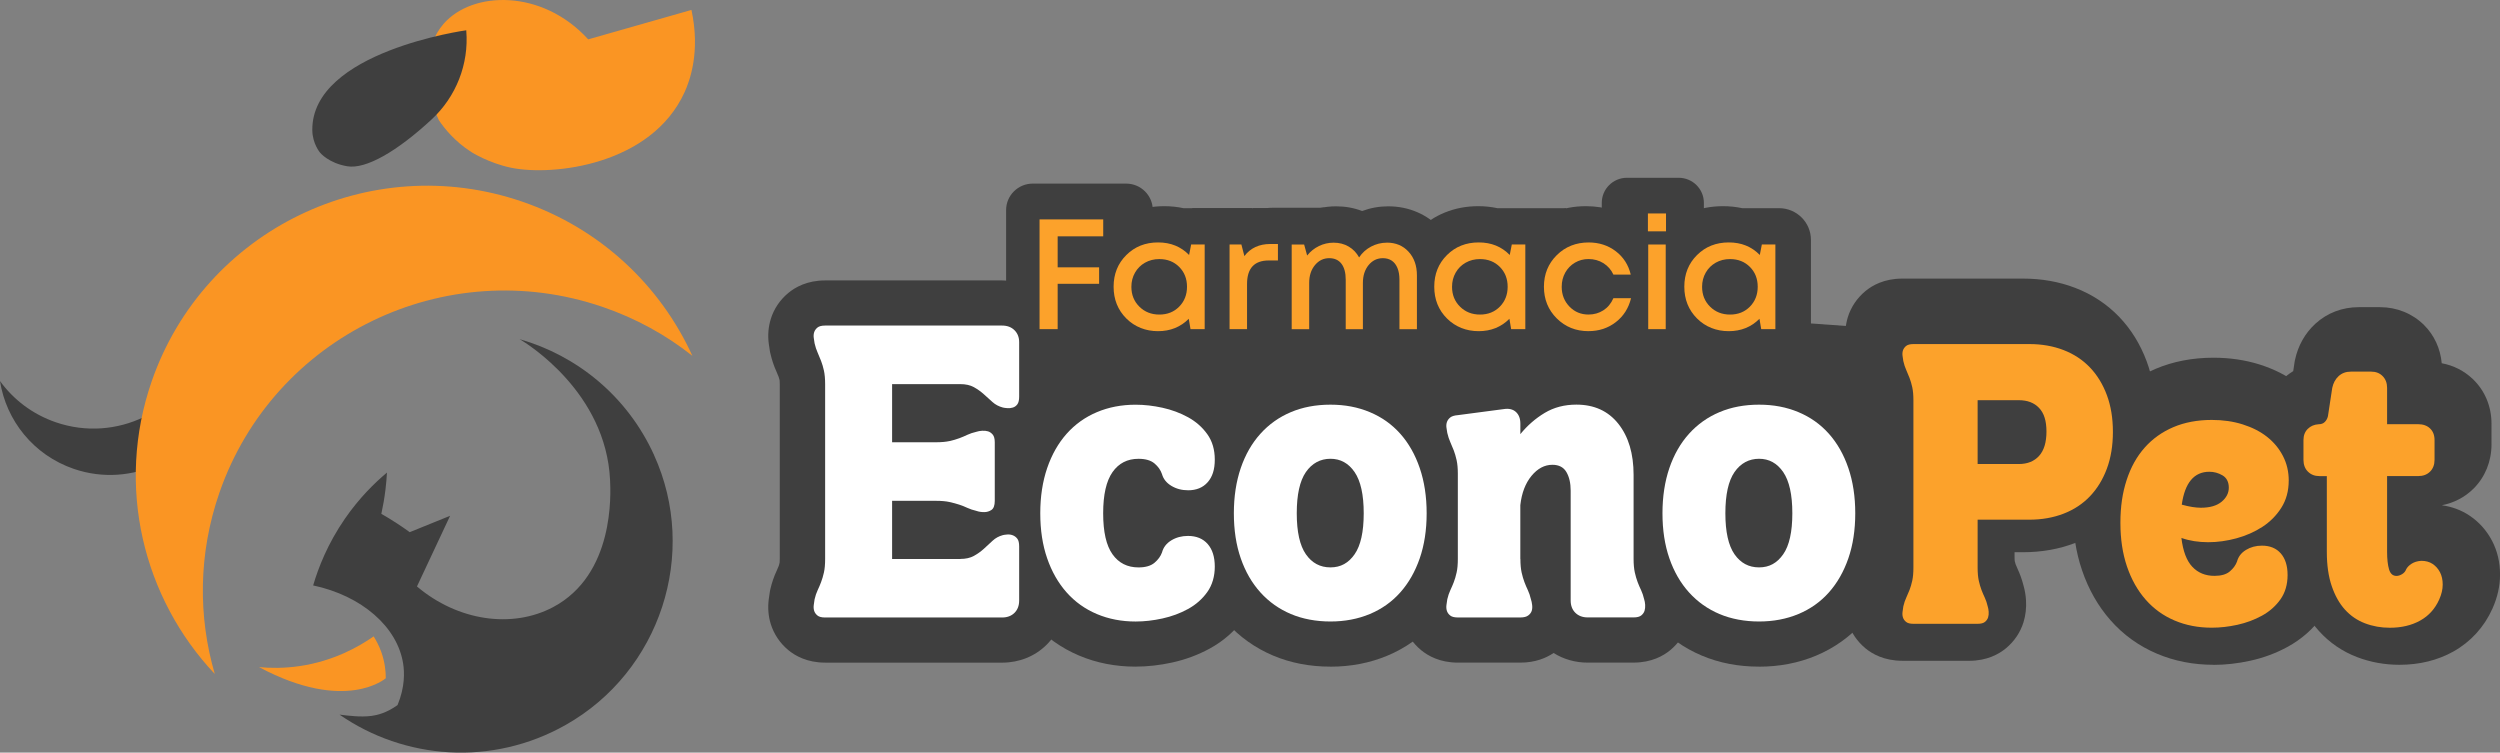
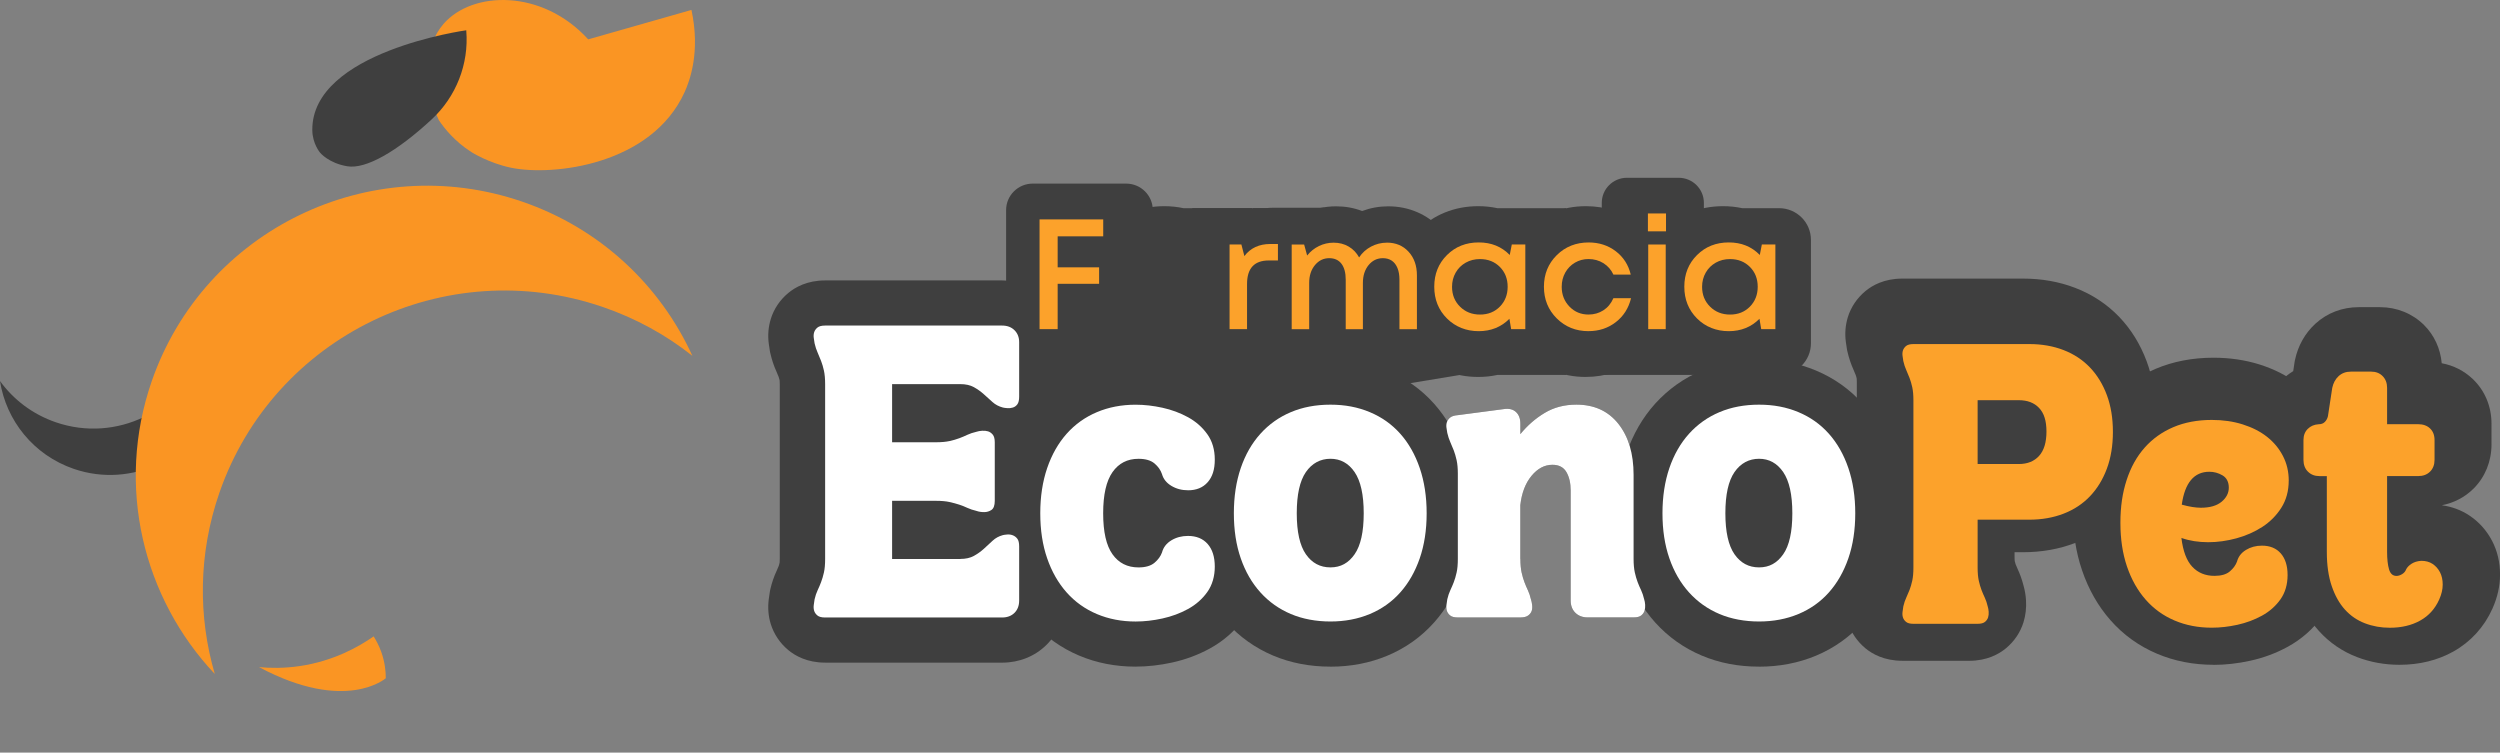
<svg xmlns="http://www.w3.org/2000/svg" width="289" height="87" viewBox="0 0 289 87" fill="none">
  <rect x="0" y="0" width="289" height="87" fill="#808080" stroke="none" />
  <g clip-path="url(#clip0_119_1001)">
-     <path d="M242.927 39.777L183.656 35.571L153.85 38.494L149.832 49.305L218.636 52.428L242.927 39.777Z" fill="#3F3F3F" />
    <path d="M116.306 43.345V24.289C116.306 22.595 117.685 21.224 119.388 21.224H130.182C131.884 21.224 133.263 22.595 133.263 24.289V32.841H132.799V38.216H128.11V43.345H116.31H116.306Z" fill="#3F3F3F" />
    <path d="M128.387 27.99H123.231V31.504H127.92V33.365H123.231V38.494H121.179V26.075H128.384V27.99H128.387Z" fill="#3F3F3F" />
    <path d="M131.319 50.446C128.581 50.446 124.772 45.469 122.898 43.592C121.033 41.724 124.689 36.412 124.689 33.694C124.689 30.976 125.68 28.543 127.555 26.682C129.429 24.817 131.862 23.834 134.594 23.834C135.356 23.834 136.096 23.913 136.805 24.065H144.749V43.345L135.915 48.926C135.21 49.078 132.081 50.449 131.322 50.449L131.319 50.446Z" fill="#3F3F3F" />
    <path d="M138.336 28.913H139.87V38.494H138.266L138.069 37.322C137.141 38.257 135.982 38.725 134.591 38.725C133.199 38.725 131.954 38.245 130.998 37.287C130.042 36.33 129.562 35.132 129.562 33.694C129.562 32.256 130.042 31.062 130.998 30.11C131.954 29.159 133.152 28.682 134.591 28.682C136.03 28.682 137.176 29.156 138.104 30.101L138.336 28.913ZM132.478 35.947C133.079 36.545 133.835 36.845 134.743 36.845C135.652 36.845 136.401 36.548 136.992 35.947C137.58 35.35 137.875 34.598 137.875 33.694C137.875 32.79 137.58 32.041 136.992 31.45C136.404 30.859 135.652 30.562 134.737 30.562C134.143 30.562 133.603 30.698 133.123 30.97C132.64 31.242 132.262 31.618 131.989 32.098C131.716 32.578 131.579 33.113 131.579 33.703C131.579 34.601 131.881 35.35 132.481 35.947H132.478Z" fill="#3F3F3F" />
    <path d="M137.815 43.345V24.065H146.29C146.623 24.03 146.963 24.011 147.306 24.011H153.037V35.574H149.543V43.345H137.815Z" fill="#3F3F3F" />
    <path d="M147.31 28.859H148.164V30.72H147.129C145.486 30.72 144.667 31.608 144.667 33.381V38.491H142.688V28.909H144.025L144.365 30.221C145.054 29.311 146.036 28.856 147.306 28.856L147.31 28.859Z" fill="#3F3F3F" />
    <path d="M139.737 48.161L144.841 24.062H152.538C153.164 23.919 153.806 23.85 154.46 23.85C155.518 23.85 156.525 24.033 157.462 24.393C158.428 24.033 159.441 23.85 160.489 23.85C162.849 23.85 165.003 24.776 166.547 26.454C168.002 28.04 168.77 30.098 168.77 32.408V43.342L139.74 48.161H139.737Z" fill="#3F3F3F" />
    <path d="M160.489 28.701C161.499 28.701 162.319 29.045 162.951 29.731C163.58 30.417 163.894 31.311 163.894 32.411V38.498H161.915V32.891C161.915 32.383 161.839 31.946 161.693 31.58C161.544 31.213 161.331 30.935 161.051 30.746C160.772 30.556 160.435 30.461 160.044 30.461C159.39 30.461 158.85 30.723 158.421 31.251C157.992 31.779 157.78 32.449 157.78 33.264V38.498H155.835V32.891C155.835 32.111 155.673 31.51 155.353 31.09C155.032 30.67 154.568 30.461 153.961 30.461C153.32 30.461 152.78 30.723 152.348 31.251C151.912 31.779 151.696 32.449 151.696 33.264V38.498H149.717V28.916H151.125L151.465 30.158C151.833 29.696 152.278 29.339 152.802 29.083C153.326 28.831 153.879 28.701 154.46 28.701C155.102 28.701 155.673 28.849 156.172 29.143C156.671 29.44 157.065 29.848 157.351 30.366C157.697 29.845 158.148 29.437 158.707 29.143C159.266 28.846 159.86 28.701 160.492 28.701H160.489Z" fill="#3F3F3F" />
    <path d="M170.886 43.576C168.148 43.576 165.708 42.584 163.834 40.706C161.969 38.839 160.981 36.415 160.981 33.694C160.981 30.973 161.973 28.543 163.847 26.682C165.721 24.817 168.154 23.834 170.886 23.834C171.648 23.834 172.388 23.913 173.097 24.065H181.041V43.345H173.087C172.382 43.497 171.648 43.576 170.889 43.576H170.886Z" fill="#3F3F3F" />
    <path d="M174.631 28.913H176.165V38.494H174.561L174.364 37.322C173.437 38.257 172.277 38.725 170.886 38.725C169.495 38.725 168.249 38.245 167.293 37.287C166.337 36.33 165.858 35.132 165.858 33.694C165.858 32.256 166.337 31.062 167.293 30.11C168.249 29.159 169.447 28.682 170.886 28.682C172.325 28.682 173.472 29.156 174.399 30.101L174.631 28.913ZM168.77 35.947C169.371 36.545 170.127 36.845 171.035 36.845C171.944 36.845 172.693 36.548 173.284 35.947C173.872 35.35 174.167 34.598 174.167 33.694C174.167 32.79 173.872 32.041 173.284 31.45C172.697 30.859 171.944 30.562 171.029 30.562C170.435 30.562 169.895 30.698 169.415 30.97C168.932 31.242 168.554 31.618 168.281 32.098C168.008 32.578 167.871 33.113 167.871 33.703C167.871 34.601 168.173 35.35 168.774 35.947H168.77Z" fill="#3F3F3F" />
    <path d="M183.316 43.576C180.594 43.576 178.16 42.584 176.277 40.71C174.393 38.836 173.396 36.409 173.396 33.697C173.396 30.986 174.396 28.552 176.286 26.682C178.17 24.82 180.606 23.834 183.335 23.834C185.571 23.834 187.658 24.523 189.37 25.828C190.835 26.944 191.912 28.423 192.528 30.148H194.326L193.449 33.76L194.259 37.167H192.563C191.94 38.902 190.867 40.394 189.415 41.522C187.693 42.862 185.584 43.573 183.316 43.573V43.576Z" fill="#3F3F3F" />
    <path d="M183.316 38.725C181.89 38.725 180.692 38.245 179.723 37.278C178.754 36.314 178.268 35.119 178.268 33.694C178.268 32.269 178.751 31.077 179.723 30.12C180.692 29.162 181.896 28.682 183.335 28.682C184.51 28.682 185.533 29.014 186.403 29.674C187.271 30.338 187.836 31.216 188.097 32.319H186.137C185.886 31.776 185.511 31.346 185.012 31.033C184.513 30.72 183.948 30.562 183.319 30.562C182.76 30.562 182.249 30.698 181.785 30.97C181.321 31.242 180.956 31.618 180.689 32.098C180.422 32.578 180.289 33.113 180.289 33.703C180.289 34.592 180.581 35.337 181.162 35.938C181.743 36.541 182.465 36.842 183.319 36.842C183.948 36.842 184.51 36.68 185.006 36.361C185.498 36.042 185.876 35.587 186.14 34.996H188.138C187.865 36.121 187.29 37.022 186.416 37.701C185.543 38.381 184.51 38.722 183.322 38.722L183.316 38.725Z" fill="#3F3F3F" />
    <path d="M185.2 43.345V32.275H185.165V23.449C185.165 21.85 186.467 20.551 188.077 20.551H194.056C195.663 20.551 196.969 21.846 196.969 23.449V32.275H196.934V43.345H185.206H185.2Z" fill="#3F3F3F" />
    <path d="M190.041 27.424V25.402H192.093V27.424H190.041ZM190.076 38.494V28.913H192.055V38.494H190.076Z" fill="#3F3F3F" />
    <path d="M199.189 43.576C196.451 43.576 194.011 42.584 192.137 40.706C190.273 38.839 189.285 36.415 189.285 33.694C189.285 30.973 190.276 28.543 192.15 26.682C194.024 24.817 196.457 23.834 199.189 23.834C199.952 23.834 200.692 23.913 201.4 24.065H205.66C207.693 24.065 209.345 25.705 209.345 27.731V39.683C209.345 41.705 207.696 43.348 205.66 43.348H201.387C200.682 43.5 199.948 43.579 199.189 43.579V43.576Z" fill="#3F3F3F" />
    <path d="M202.934 28.913H204.469V38.494H202.864L202.667 37.322C201.74 38.257 200.58 38.725 199.189 38.725C197.798 38.725 196.553 38.245 195.596 37.287C194.64 36.33 194.161 35.132 194.161 33.694C194.161 32.256 194.64 31.062 195.596 30.11C196.553 29.159 197.75 28.682 199.189 28.682C200.628 28.682 201.775 29.156 202.702 30.101L202.934 28.913ZM197.074 35.947C197.674 36.545 198.43 36.845 199.338 36.845C200.247 36.845 200.997 36.548 201.587 35.947C202.175 35.35 202.471 34.598 202.471 33.694C202.471 32.79 202.175 32.041 201.587 31.45C201 30.859 200.247 30.562 199.332 30.562C198.738 30.562 198.198 30.698 197.718 30.97C197.236 31.242 196.858 31.618 196.584 32.098C196.311 32.578 196.175 33.113 196.175 33.703C196.175 34.601 196.476 35.35 197.077 35.947H197.074Z" fill="#3F3F3F" />
    <path d="M95.386 76.6C93.305 76.6 91.92 75.81 91.126 75.149C90.166 74.353 89.465 73.31 89.102 72.141C88.82 71.24 88.74 70.273 88.867 69.278C88.906 68.959 88.95 68.661 88.994 68.409L89.02 68.257L89.055 68.105C89.233 67.337 89.477 66.629 89.776 65.997C89.858 65.827 89.938 65.64 90.014 65.441C90.027 65.406 90.071 65.283 90.125 65.043C90.125 65.043 90.141 64.904 90.141 64.61V44.398C90.141 44.072 90.119 43.933 90.119 43.933C90.071 43.728 90.027 43.604 90.014 43.573C89.925 43.342 89.833 43.118 89.734 42.9C89.455 42.283 89.226 41.594 89.055 40.858L89.02 40.71L88.994 40.558C88.953 40.315 88.912 40.04 88.871 39.736C88.74 38.769 88.817 37.796 89.106 36.864C89.465 35.707 90.163 34.667 91.126 33.868C91.93 33.201 93.311 32.417 95.386 32.417H115.843C117.815 32.417 119.639 33.15 120.979 34.478C122.323 35.818 123.06 37.616 123.06 39.55V45.851C123.06 47.409 122.634 48.762 121.799 49.871C121.36 50.452 120.836 50.949 120.245 51.337V57.677C120.839 58.075 121.364 58.571 121.799 59.149C122.634 60.258 123.06 61.611 123.06 63.169V69.423C123.06 71.389 122.323 73.206 120.986 74.536C119.645 75.867 117.822 76.603 115.846 76.603H95.389L95.386 76.6Z" fill="#3F3F3F" />
    <path d="M111.008 64.613C111.634 64.613 112.158 64.496 112.58 64.263C113.003 64.029 113.384 63.757 113.73 63.444C114.073 63.134 114.41 62.822 114.74 62.512C115.071 62.202 115.468 61.984 115.938 61.858C116.062 61.826 116.237 61.804 116.456 61.788C116.675 61.772 116.885 61.804 117.088 61.883C117.291 61.962 117.463 62.092 117.606 62.281C117.749 62.471 117.815 62.765 117.815 63.169V69.423C117.815 70.014 117.634 70.488 117.275 70.845C116.916 71.202 116.437 71.382 115.843 71.382H95.386C94.979 71.382 94.68 71.307 94.493 71.149C94.306 70.994 94.179 70.814 94.118 70.611C94.055 70.409 94.039 70.185 94.071 69.935C94.102 69.685 94.134 69.467 94.166 69.281C94.261 68.876 94.376 68.526 94.519 68.232C94.658 67.938 94.792 67.625 94.915 67.299C95.039 66.974 95.151 66.601 95.246 66.181C95.341 65.76 95.386 65.239 95.386 64.617V44.404C95.386 43.781 95.338 43.26 95.246 42.84C95.151 42.419 95.043 42.046 94.915 41.721C94.792 41.395 94.658 41.076 94.519 40.763C94.379 40.454 94.261 40.093 94.166 39.689C94.134 39.502 94.102 39.291 94.071 39.06C94.039 38.826 94.055 38.608 94.118 38.406C94.182 38.204 94.306 38.027 94.493 37.869C94.68 37.714 94.979 37.635 95.386 37.635H115.843C116.437 37.635 116.913 37.815 117.275 38.172C117.634 38.529 117.815 38.99 117.815 39.55V45.851C117.815 46.256 117.745 46.553 117.606 46.739C117.466 46.926 117.291 47.052 117.088 47.112C116.885 47.175 116.672 47.197 116.456 47.182C116.237 47.166 116.065 47.144 115.938 47.112C115.468 46.989 115.071 46.777 114.74 46.483C114.413 46.186 114.077 45.886 113.73 45.573C113.384 45.264 113.003 44.989 112.58 44.755C112.158 44.521 111.634 44.404 111.008 44.404H103.127V51.126H108.194C108.819 51.126 109.343 51.078 109.766 50.987C110.188 50.892 110.563 50.784 110.89 50.661C111.221 50.538 111.532 50.405 111.828 50.263C112.126 50.124 112.476 50.007 112.882 49.912C113.07 49.849 113.289 49.811 113.54 49.795C113.791 49.779 114.016 49.805 114.219 49.865C114.423 49.928 114.601 50.051 114.759 50.238C114.915 50.424 114.995 50.721 114.995 51.126V57.895C114.995 58.426 114.867 58.773 114.62 58.944C114.369 59.115 114.086 59.2 113.775 59.2C113.429 59.2 113.133 59.153 112.882 59.061C112.476 58.966 112.123 58.849 111.828 58.71C111.529 58.571 111.218 58.445 110.89 58.337C110.563 58.23 110.185 58.129 109.766 58.034C109.343 57.939 108.819 57.895 108.194 57.895H103.127V64.617H111.008V64.613Z" fill="#3F3F3F" />
    <path d="M131.278 77.064C128.949 77.064 126.751 76.635 124.743 75.784C122.663 74.906 120.855 73.614 119.372 71.942C117.949 70.343 116.843 68.421 116.087 66.234C115.369 64.158 115.004 61.836 115.004 59.336C115.004 56.836 115.366 54.517 116.081 52.428C116.834 50.222 117.942 48.288 119.372 46.679C120.855 45.014 122.663 43.721 124.74 42.84C126.751 41.989 128.949 41.56 131.278 41.56C132.653 41.56 134.073 41.718 135.502 42.031C137.049 42.372 138.517 42.915 139.861 43.652C141.462 44.53 142.796 45.709 143.831 47.156C145.054 48.866 145.671 50.873 145.671 53.123C145.671 56.131 144.517 58.075 143.552 59.171C143.51 59.219 143.472 59.263 143.431 59.307C143.472 59.352 143.51 59.396 143.552 59.44C144.521 60.543 145.671 62.483 145.671 65.492C145.671 67.745 145.051 69.752 143.831 71.458C142.796 72.906 141.462 74.088 139.864 74.963C138.52 75.699 137.056 76.246 135.506 76.587C134.076 76.9 132.653 77.061 131.278 77.061V77.064Z" fill="#3F3F3F" />
    <path d="M137.332 56.675C136.611 56.675 135.972 56.504 135.407 56.163C134.845 55.822 134.483 55.37 134.327 54.81C134.171 54.343 133.882 53.932 133.46 53.575C133.037 53.218 132.418 53.038 131.608 53.038C130.325 53.038 129.324 53.553 128.606 54.577C127.885 55.603 127.526 57.19 127.526 59.339C127.526 61.488 127.885 63.065 128.606 64.076C129.324 65.087 130.328 65.593 131.608 65.593C132.421 65.593 133.037 65.413 133.46 65.056C133.882 64.699 134.171 64.3 134.327 63.864C134.483 63.273 134.845 62.806 135.407 62.464C135.969 62.123 136.611 61.952 137.332 61.952C138.301 61.952 139.06 62.265 139.606 62.885C140.153 63.507 140.429 64.379 140.429 65.498C140.429 66.617 140.14 67.631 139.562 68.44C138.984 69.249 138.241 69.903 137.335 70.4C136.427 70.899 135.442 71.262 134.378 71.496C133.314 71.73 132.281 71.847 131.281 71.847C129.654 71.847 128.161 71.559 126.799 70.984C125.439 70.409 124.273 69.578 123.304 68.488C122.336 67.397 121.583 66.083 121.052 64.544C120.519 63.005 120.255 61.27 120.255 59.339C120.255 57.408 120.522 55.667 121.052 54.112C121.583 52.557 122.336 51.233 123.304 50.143C124.273 49.053 125.439 48.221 126.799 47.646C128.158 47.071 129.654 46.783 131.281 46.783C132.281 46.783 133.314 46.9 134.378 47.134C135.442 47.368 136.427 47.735 137.335 48.231C138.241 48.73 138.984 49.381 139.562 50.19C140.14 50.999 140.429 51.979 140.429 53.132C140.429 54.286 140.156 55.123 139.606 55.746C139.06 56.368 138.301 56.678 137.332 56.678V56.675Z" fill="#3F3F3F" />
    <path d="M153.799 77.064C151.411 77.064 149.181 76.635 147.173 75.784C145.108 74.912 143.301 73.629 141.805 71.973C140.35 70.368 139.229 68.434 138.466 66.234C137.748 64.158 137.383 61.836 137.383 59.336C137.383 56.836 137.745 54.517 138.46 52.428C139.219 50.209 140.343 48.263 141.802 46.651C143.298 44.998 145.102 43.715 147.167 42.843C149.177 41.993 151.407 41.563 153.796 41.563C156.185 41.563 158.361 41.989 160.378 42.833C162.481 43.715 164.301 45.008 165.791 46.682C167.22 48.291 168.329 50.225 169.082 52.431C169.797 54.526 170.159 56.849 170.159 59.339C170.159 61.829 169.797 64.155 169.079 66.238C168.323 68.428 167.217 70.346 165.791 71.948C164.301 73.623 162.478 74.919 160.378 75.797C158.358 76.641 156.144 77.068 153.793 77.068L153.799 77.064Z" fill="#3F3F3F" />
    <path d="M142.634 59.336C142.634 57.408 142.901 55.664 143.431 54.109C143.962 52.554 144.721 51.23 145.706 50.14C146.69 49.049 147.862 48.218 149.225 47.643C150.585 47.068 152.109 46.78 153.799 46.78C155.489 46.78 156.973 47.068 158.351 47.643C159.727 48.218 160.902 49.053 161.871 50.14C162.84 51.23 163.593 52.551 164.123 54.109C164.654 55.664 164.921 57.408 164.921 59.336C164.921 61.263 164.654 63.002 164.123 64.54C163.59 66.079 162.84 67.397 161.871 68.484C160.902 69.575 159.727 70.406 158.351 70.981C156.976 71.556 155.458 71.844 153.799 71.844C152.141 71.844 150.585 71.556 149.225 70.981C147.866 70.406 146.69 69.575 145.706 68.484C144.721 67.394 143.962 66.079 143.431 64.54C142.897 63.002 142.634 61.267 142.634 59.336ZM149.905 59.336C149.905 61.481 150.258 63.062 150.96 64.073C151.665 65.084 152.608 65.59 153.799 65.59C154.991 65.59 155.886 65.084 156.592 64.073C157.297 63.062 157.646 61.481 157.646 59.336C157.646 57.19 157.294 55.6 156.592 54.573C155.89 53.546 154.956 53.034 153.799 53.034C152.643 53.034 151.665 53.549 150.96 54.573C150.254 55.597 149.905 57.187 149.905 59.336Z" fill="#3F3F3F" />
-     <path d="M183.548 76.6C182.106 76.6 180.746 76.211 179.596 75.484C178.786 76.034 177.522 76.6 175.759 76.6H168.532C166.452 76.6 165.067 75.81 164.272 75.149C163.313 74.356 162.605 73.307 162.246 72.128C161.969 71.243 161.887 70.279 162.011 69.287C162.052 68.965 162.093 68.671 162.135 68.421L162.163 68.26L162.201 68.099C162.379 67.337 162.621 66.633 162.919 66.004C163.005 65.824 163.084 65.637 163.164 65.435C163.176 65.403 163.221 65.277 163.272 65.049C163.272 65.049 163.288 64.907 163.288 64.613V54.763C163.288 54.441 163.265 54.298 163.265 54.298C163.221 54.099 163.176 53.973 163.161 53.929C163.078 53.711 162.983 53.483 162.881 53.262C162.602 52.642 162.373 51.957 162.201 51.227L162.163 51.069L162.135 50.907C162.096 50.68 162.058 50.434 162.02 50.168C161.88 49.195 161.957 48.218 162.249 47.273C162.602 46.12 163.307 45.074 164.276 44.268C165.276 43.44 166.509 42.95 167.945 42.808L173.091 42.129C173.472 42.072 173.85 42.043 174.221 42.043C175.216 42.043 176.181 42.252 177.052 42.644C178.634 41.926 180.368 41.563 182.226 41.563C185.914 41.563 189.018 43.017 191.2 45.766C193.116 48.18 194.088 51.255 194.088 54.905V64.613C194.088 64.939 194.11 65.075 194.11 65.078C194.157 65.286 194.202 65.406 194.211 65.438C194.288 65.634 194.367 65.82 194.447 65.991C194.726 66.576 194.952 67.22 195.126 67.912C195.279 68.443 195.377 69.009 195.412 69.6C195.466 70.485 195.371 71.332 195.123 72.131C194.755 73.313 194.053 74.353 193.087 75.153C192.296 75.81 190.914 76.597 188.837 76.597H183.535L183.548 76.6Z" fill="#3F3F3F" />
    <path d="M175.759 64.613C175.759 65.236 175.806 65.757 175.899 66.177C175.994 66.598 176.102 66.971 176.226 67.296C176.35 67.622 176.483 67.935 176.623 68.228C176.763 68.525 176.88 68.873 176.975 69.278C177.039 69.464 177.087 69.682 177.115 69.932C177.147 70.181 177.131 70.406 177.068 70.608C177.004 70.81 176.871 70.99 176.667 71.145C176.464 71.3 176.159 71.379 175.752 71.379H168.526C168.119 71.379 167.821 71.303 167.633 71.145C167.446 70.99 167.319 70.81 167.258 70.608C167.195 70.406 167.179 70.181 167.211 69.932C167.242 69.682 167.274 69.464 167.306 69.278C167.401 68.873 167.519 68.522 167.659 68.228C167.798 67.935 167.932 67.622 168.059 67.296C168.183 66.971 168.294 66.598 168.386 66.177C168.481 65.757 168.526 65.236 168.526 64.613V54.763C168.526 54.14 168.478 53.619 168.386 53.199C168.291 52.778 168.183 52.405 168.059 52.077C167.932 51.751 167.802 51.432 167.659 51.119C167.519 50.809 167.401 50.449 167.306 50.045C167.274 49.858 167.242 49.656 167.211 49.438C167.179 49.22 167.195 49.011 167.258 48.809C167.322 48.607 167.446 48.43 167.633 48.272C167.821 48.117 168.119 48.022 168.526 47.991L173.827 47.292C174.421 47.197 174.892 47.308 175.235 47.618C175.578 47.931 175.752 48.379 175.752 48.97V50.184C176.566 49.188 177.503 48.37 178.567 47.731C179.631 47.093 180.851 46.774 182.226 46.774C184.291 46.774 185.911 47.513 187.083 48.992C188.255 50.471 188.843 52.44 188.843 54.899V64.607C188.843 65.229 188.891 65.751 188.983 66.171C189.078 66.591 189.186 66.964 189.31 67.29C189.434 67.615 189.567 67.928 189.71 68.222C189.85 68.519 189.968 68.867 190.063 69.271C190.126 69.458 190.165 69.676 190.18 69.925C190.196 70.175 190.171 70.4 190.111 70.602C190.047 70.804 189.923 70.984 189.736 71.139C189.548 71.294 189.25 71.373 188.843 71.373H183.541C182.947 71.373 182.471 71.193 182.109 70.836C181.75 70.478 181.569 70.004 181.569 69.413V56.716C181.569 55.844 181.404 55.13 181.076 54.57C180.749 54.011 180.209 53.73 179.456 53.73C178.548 53.73 177.744 54.159 177.039 55.013C176.334 55.869 175.905 56.997 175.749 58.397V64.607L175.759 64.613Z" fill="#3F3F3F" />
    <path d="M203.347 77.064C200.958 77.064 198.729 76.635 196.721 75.784C194.656 74.912 192.849 73.629 191.353 71.973C189.898 70.368 188.776 68.434 188.014 66.234C187.296 64.158 186.931 61.836 186.931 59.336C186.931 56.836 187.293 54.517 188.008 52.428C188.767 50.209 189.891 48.263 191.349 46.651C192.846 44.998 194.65 43.715 196.715 42.843C198.725 41.993 200.955 41.563 203.344 41.563C205.733 41.563 207.909 41.989 209.926 42.833C212.029 43.715 213.849 45.008 215.339 46.682C216.768 48.291 217.877 50.225 218.63 52.431C219.344 54.526 219.707 56.849 219.707 59.339C219.707 61.829 219.344 64.155 218.626 66.238C217.87 68.428 216.765 70.346 215.339 71.948C213.849 73.623 212.026 74.919 209.926 75.797C207.906 76.641 205.692 77.068 203.341 77.068L203.347 77.064Z" fill="#3F3F3F" />
    <path d="M192.182 59.336C192.182 57.408 192.448 55.664 192.979 54.109C193.509 52.554 194.269 51.23 195.253 50.14C196.238 49.049 197.41 48.218 198.773 47.643C200.133 47.068 201.657 46.78 203.347 46.78C205.037 46.78 206.521 47.068 207.899 47.643C209.275 48.218 210.45 49.053 211.419 50.14C212.388 51.23 213.141 52.551 213.671 54.109C214.202 55.664 214.468 57.408 214.468 59.336C214.468 61.263 214.202 63.002 213.671 64.54C213.137 66.079 212.388 67.397 211.419 68.484C210.45 69.575 209.275 70.406 207.899 70.981C206.524 71.556 205.005 71.844 203.347 71.844C201.689 71.844 200.133 71.556 198.773 70.981C197.413 70.406 196.238 69.575 195.253 68.484C194.269 67.394 193.509 66.079 192.979 64.54C192.445 63.002 192.182 61.267 192.182 59.336ZM199.453 59.336C199.453 61.481 199.805 63.062 200.507 64.073C201.213 65.084 202.156 65.59 203.347 65.59C204.538 65.59 205.434 65.084 206.139 64.073C206.845 63.062 207.194 61.481 207.194 59.336C207.194 57.19 206.841 55.6 206.139 54.573C205.434 53.546 204.504 53.034 203.347 53.034C202.191 53.034 201.213 53.549 200.507 54.573C199.802 55.597 199.453 57.187 199.453 59.336Z" fill="#3F3F3F" />
    <path d="M111.008 64.613C111.634 64.613 112.158 64.496 112.58 64.263C113.003 64.029 113.384 63.757 113.73 63.444C114.073 63.134 114.41 62.822 114.74 62.512C115.071 62.202 115.468 61.984 115.938 61.858C116.062 61.826 116.237 61.804 116.456 61.788C116.675 61.772 116.885 61.804 117.088 61.883C117.291 61.962 117.463 62.092 117.606 62.281C117.749 62.471 117.815 62.765 117.815 63.169V69.423C117.815 70.014 117.634 70.488 117.275 70.845C116.916 71.202 116.437 71.382 115.843 71.382H95.386C94.979 71.382 94.68 71.307 94.493 71.149C94.306 70.994 94.179 70.814 94.118 70.611C94.055 70.409 94.039 70.185 94.071 69.935C94.102 69.685 94.134 69.467 94.166 69.281C94.261 68.876 94.376 68.526 94.519 68.232C94.658 67.938 94.792 67.625 94.915 67.299C95.039 66.974 95.151 66.601 95.246 66.181C95.341 65.76 95.386 65.239 95.386 64.617V44.404C95.386 43.781 95.338 43.26 95.246 42.84C95.151 42.419 95.043 42.046 94.915 41.721C94.792 41.395 94.658 41.076 94.519 40.763C94.379 40.454 94.261 40.093 94.166 39.689C94.134 39.502 94.102 39.291 94.071 39.06C94.039 38.826 94.055 38.608 94.118 38.406C94.182 38.204 94.306 38.027 94.493 37.869C94.68 37.714 94.979 37.635 95.386 37.635H115.843C116.437 37.635 116.913 37.815 117.275 38.172C117.634 38.529 117.815 38.99 117.815 39.55V45.851C117.815 46.256 117.745 46.553 117.606 46.739C117.466 46.926 117.291 47.052 117.088 47.112C116.885 47.175 116.672 47.197 116.456 47.182C116.237 47.166 116.065 47.144 115.938 47.112C115.468 46.989 115.071 46.777 114.74 46.483C114.413 46.186 114.077 45.886 113.73 45.573C113.384 45.264 113.003 44.989 112.58 44.755C112.158 44.521 111.634 44.404 111.008 44.404H103.127V51.126H108.194C108.819 51.126 109.343 51.078 109.766 50.987C110.188 50.892 110.563 50.784 110.89 50.661C111.221 50.538 111.532 50.405 111.828 50.263C112.126 50.124 112.476 50.007 112.882 49.912C113.07 49.849 113.289 49.811 113.54 49.795C113.791 49.779 114.016 49.805 114.219 49.865C114.423 49.928 114.601 50.051 114.759 50.238C114.915 50.424 114.995 50.721 114.995 51.126V57.895C114.995 58.426 114.867 58.773 114.62 58.944C114.369 59.115 114.086 59.2 113.775 59.2C113.429 59.2 113.133 59.153 112.882 59.061C112.476 58.966 112.123 58.849 111.828 58.71C111.529 58.571 111.218 58.445 110.89 58.337C110.563 58.23 110.185 58.129 109.766 58.034C109.343 57.939 108.819 57.895 108.194 57.895H103.127V64.617H111.008V64.613Z" fill="white" />
    <path d="M137.332 56.675C136.611 56.675 135.972 56.504 135.407 56.163C134.845 55.822 134.483 55.37 134.327 54.81C134.171 54.343 133.882 53.932 133.46 53.575C133.037 53.218 132.418 53.038 131.608 53.038C130.325 53.038 129.324 53.553 128.606 54.577C127.885 55.604 127.526 57.19 127.526 59.339C127.526 61.488 127.885 63.065 128.606 64.076C129.324 65.087 130.328 65.593 131.608 65.593C132.421 65.593 133.037 65.413 133.46 65.056C133.882 64.699 134.171 64.3 134.327 63.864C134.483 63.273 134.845 62.806 135.407 62.464C135.969 62.123 136.611 61.953 137.332 61.953C138.301 61.953 139.06 62.265 139.606 62.885C140.153 63.507 140.429 64.379 140.429 65.498C140.429 66.617 140.14 67.631 139.562 68.44C138.984 69.249 138.241 69.903 137.335 70.4C136.427 70.899 135.442 71.262 134.378 71.496C133.314 71.73 132.281 71.847 131.281 71.847C129.654 71.847 128.161 71.559 126.799 70.984C125.439 70.409 124.273 69.578 123.304 68.488C122.336 67.397 121.583 66.083 121.052 64.544C120.519 63.005 120.255 61.27 120.255 59.339C120.255 57.408 120.522 55.667 121.052 54.112C121.583 52.557 122.336 51.233 123.304 50.143C124.273 49.053 125.439 48.221 126.799 47.646C128.158 47.071 129.654 46.784 131.281 46.784C132.281 46.784 133.314 46.901 134.378 47.134C135.442 47.368 136.427 47.735 137.335 48.231C138.241 48.73 138.984 49.381 139.562 50.19C140.14 50.999 140.429 51.979 140.429 53.132C140.429 54.286 140.156 55.123 139.606 55.746C139.06 56.368 138.301 56.678 137.332 56.678V56.675Z" fill="white" />
    <path d="M142.634 59.336C142.634 57.408 142.901 55.664 143.431 54.109C143.962 52.554 144.721 51.23 145.706 50.14C146.69 49.049 147.862 48.218 149.225 47.643C150.585 47.068 152.109 46.78 153.799 46.78C155.489 46.78 156.973 47.068 158.351 47.643C159.727 48.218 160.902 49.053 161.871 50.14C162.84 51.23 163.593 52.551 164.123 54.109C164.654 55.664 164.921 57.408 164.921 59.336C164.921 61.264 164.654 63.002 164.123 64.541C163.59 66.08 162.84 67.397 161.871 68.485C160.902 69.575 159.727 70.406 158.351 70.981C156.976 71.556 155.458 71.844 153.799 71.844C152.141 71.844 150.585 71.556 149.225 70.981C147.866 70.406 146.69 69.575 145.706 68.485C144.721 67.394 143.962 66.08 143.431 64.541C142.897 63.002 142.634 61.267 142.634 59.336ZM149.905 59.336C149.905 61.482 150.258 63.062 150.96 64.073C151.665 65.084 152.608 65.59 153.799 65.59C154.991 65.59 155.886 65.084 156.592 64.073C157.297 63.062 157.646 61.482 157.646 59.336C157.646 57.19 157.294 55.6 156.592 54.573C155.89 53.546 154.956 53.034 153.799 53.034C152.643 53.034 151.665 53.55 150.96 54.573C150.254 55.597 149.905 57.187 149.905 59.336Z" fill="white" />
    <path d="M175.759 64.613C175.759 65.236 175.807 65.757 175.899 66.178C175.994 66.598 176.102 66.971 176.226 67.296C176.35 67.622 176.483 67.935 176.623 68.229C176.763 68.526 176.88 68.873 176.976 69.278C177.039 69.464 177.087 69.682 177.115 69.932C177.147 70.182 177.131 70.406 177.068 70.608C177.004 70.81 176.871 70.991 176.667 71.145C176.464 71.3 176.159 71.379 175.753 71.379H168.526C168.119 71.379 167.821 71.303 167.633 71.145C167.446 70.991 167.319 70.81 167.258 70.608C167.195 70.406 167.179 70.182 167.211 69.932C167.243 69.682 167.274 69.464 167.306 69.278C167.401 68.873 167.519 68.522 167.659 68.229C167.798 67.935 167.932 67.622 168.059 67.296C168.183 66.971 168.294 66.598 168.386 66.178C168.481 65.757 168.526 65.236 168.526 64.613V54.763C168.526 54.14 168.478 53.619 168.386 53.199C168.291 52.778 168.183 52.406 168.059 52.077C167.932 51.751 167.802 51.432 167.659 51.119C167.519 50.81 167.401 50.449 167.306 50.045C167.274 49.858 167.243 49.656 167.211 49.438C167.179 49.22 167.195 49.011 167.258 48.809C167.322 48.607 167.446 48.43 167.633 48.272C167.821 48.117 168.119 48.022 168.526 47.991L173.828 47.292C174.422 47.197 174.892 47.308 175.235 47.618C175.578 47.931 175.753 48.379 175.753 48.97V50.184C176.566 49.188 177.503 48.37 178.567 47.732C179.631 47.093 180.851 46.774 182.226 46.774C184.291 46.774 185.911 47.514 187.083 48.992C188.256 50.471 188.843 52.44 188.843 54.899V64.607C188.843 65.23 188.891 65.751 188.983 66.171C189.078 66.592 189.186 66.965 189.31 67.29C189.434 67.615 189.567 67.928 189.71 68.222C189.85 68.519 189.968 68.867 190.063 69.271C190.127 69.458 190.165 69.676 190.181 69.926C190.196 70.175 190.171 70.4 190.111 70.602C190.047 70.804 189.923 70.984 189.736 71.139C189.548 71.294 189.25 71.373 188.843 71.373H183.542C182.947 71.373 182.471 71.193 182.109 70.836C181.75 70.479 181.569 70.005 181.569 69.414V56.716C181.569 55.844 181.404 55.13 181.076 54.57C180.749 54.011 180.209 53.73 179.456 53.73C178.548 53.73 177.744 54.159 177.039 55.013C176.334 55.869 175.905 56.997 175.749 58.397V64.607L175.759 64.613Z" fill="white" />
    <path d="M192.182 59.336C192.182 57.408 192.449 55.664 192.979 54.109C193.51 52.554 194.269 51.23 195.253 50.14C196.238 49.049 197.41 48.218 198.773 47.643C200.133 47.068 201.657 46.78 203.347 46.78C205.037 46.78 206.521 47.068 207.899 47.643C209.275 48.218 210.45 49.053 211.419 50.14C212.388 51.23 213.141 52.551 213.671 54.109C214.202 55.664 214.468 57.408 214.468 59.336C214.468 61.264 214.202 63.002 213.671 64.541C213.138 66.08 212.388 67.397 211.419 68.485C210.45 69.575 209.275 70.406 207.899 70.981C206.524 71.556 205.006 71.844 203.347 71.844C201.689 71.844 200.133 71.556 198.773 70.981C197.414 70.406 196.238 69.575 195.253 68.485C194.269 67.394 193.51 66.08 192.979 64.541C192.445 63.002 192.182 61.267 192.182 59.336ZM199.453 59.336C199.453 61.482 199.806 63.062 200.508 64.073C201.213 65.084 202.156 65.59 203.347 65.59C204.539 65.59 205.434 65.084 206.14 64.073C206.845 63.062 207.194 61.482 207.194 59.336C207.194 57.19 206.842 55.6 206.14 54.573C205.434 53.546 204.504 53.034 203.347 53.034C202.191 53.034 201.213 53.55 200.508 54.573C199.802 55.597 199.453 57.187 199.453 59.336Z" fill="white" />
    <path d="M219.894 76.385C217.816 76.385 216.431 75.598 215.637 74.938C214.672 74.135 213.97 73.092 213.611 71.926C213.331 71.028 213.249 70.058 213.376 69.066C213.414 68.747 213.458 68.45 213.503 68.197L213.528 68.045L213.563 67.897C213.741 67.132 213.982 66.421 214.284 65.789C214.367 65.615 214.446 65.429 214.522 65.23C214.535 65.192 214.58 65.072 214.634 64.831C214.634 64.831 214.649 64.692 214.649 64.398V44.186C214.649 43.86 214.627 43.721 214.627 43.721C214.58 43.516 214.535 43.393 214.522 43.361C214.433 43.13 214.341 42.906 214.243 42.688C213.963 42.072 213.735 41.383 213.563 40.646L213.528 40.498L213.503 40.346C213.461 40.103 213.42 39.828 213.379 39.525C213.249 38.557 213.325 37.584 213.614 36.652C213.973 35.495 214.672 34.459 215.634 33.656C216.438 32.989 217.82 32.206 219.894 32.206H233.877C236.021 32.206 238.048 32.566 239.9 33.28C241.876 34.042 243.588 35.176 244.998 36.652C246.367 38.087 247.428 39.809 248.159 41.778C248.858 43.661 249.21 45.76 249.21 48.019C249.21 50.279 248.858 52.377 248.159 54.261C247.428 56.233 246.364 57.955 245.001 59.386C243.591 60.865 241.876 62 239.9 62.761C238.051 63.476 236.024 63.836 233.877 63.836H232.883V64.405C232.883 64.727 232.905 64.866 232.905 64.869C232.953 65.078 232.994 65.195 233.004 65.223C233.083 65.429 233.159 65.612 233.242 65.783C233.521 66.377 233.747 67.018 233.922 67.707C234.074 68.235 234.169 68.797 234.207 69.382C234.261 70.283 234.163 71.133 233.915 71.936C233.553 73.105 232.851 74.144 231.885 74.944C231.094 75.601 229.713 76.388 227.635 76.388H219.894V76.385Z" fill="#3F3F3F" />
    <path d="M227.635 58.609V64.398C227.635 65.021 227.683 65.542 227.775 65.963C227.87 66.383 227.978 66.756 228.102 67.081C228.226 67.41 228.36 67.72 228.502 68.014C228.642 68.311 228.76 68.658 228.855 69.066C228.919 69.252 228.957 69.471 228.973 69.72C228.988 69.97 228.963 70.194 228.903 70.397C228.839 70.599 228.715 70.779 228.528 70.934C228.34 71.089 228.042 71.168 227.635 71.168H219.894C219.487 71.168 219.189 71.089 219.001 70.934C218.814 70.779 218.687 70.599 218.627 70.397C218.563 70.194 218.547 69.97 218.579 69.72C218.611 69.471 218.642 69.252 218.674 69.066C218.769 68.662 218.884 68.311 219.027 68.014C219.167 67.72 219.3 67.407 219.424 67.081C219.548 66.756 219.659 66.383 219.754 65.963C219.849 65.542 219.894 65.021 219.894 64.398V44.186C219.894 43.563 219.846 43.042 219.754 42.622C219.659 42.201 219.551 41.828 219.424 41.503C219.3 41.177 219.167 40.858 219.027 40.545C218.887 40.236 218.769 39.875 218.674 39.471C218.642 39.284 218.611 39.073 218.579 38.842C218.547 38.608 218.563 38.39 218.627 38.188C218.69 37.986 218.814 37.809 219.001 37.651C219.189 37.496 219.487 37.417 219.894 37.417H233.877C235.38 37.417 236.755 37.657 238.007 38.14C239.258 38.624 240.322 39.322 241.196 40.242C242.073 41.162 242.752 42.274 243.235 43.579C243.721 44.887 243.963 46.363 243.963 48.013C243.963 49.663 243.721 51.141 243.235 52.447C242.749 53.755 242.07 54.867 241.196 55.784C240.319 56.703 239.255 57.402 238.007 57.885C236.755 58.369 235.38 58.609 233.877 58.609H227.638H227.635ZM227.635 44.186V51.887H232.61C233.642 51.887 234.455 51.562 235.049 50.908C235.643 50.253 235.942 49.274 235.942 47.965C235.942 46.657 235.643 45.741 235.049 45.118C234.455 44.496 233.642 44.186 232.61 44.186H227.635Z" fill="#3F3F3F" />
    <path d="M255.884 76.85C253.556 76.85 251.358 76.42 249.35 75.57C247.26 74.685 245.443 73.376 243.953 71.676C242.54 70.068 241.437 68.134 240.688 65.934C239.973 63.849 239.611 61.507 239.611 58.982C239.611 56.457 239.951 54.27 240.618 52.219C241.339 50.001 242.428 48.057 243.861 46.449C245.329 44.796 247.13 43.51 249.207 42.631C251.218 41.781 253.464 41.351 255.884 41.351C257.755 41.351 259.537 41.614 261.189 42.129C262.936 42.678 264.483 43.475 265.792 44.502C267.196 45.602 268.317 46.951 269.131 48.515C269.988 50.165 270.42 51.976 270.42 53.9C270.42 56.141 269.848 58.176 268.718 59.955C269.521 61.115 270.28 62.853 270.28 65.293C270.28 67.546 269.661 69.553 268.438 71.259C267.403 72.707 266.068 73.885 264.471 74.764C263.13 75.5 261.662 76.047 260.112 76.385C258.68 76.698 257.26 76.859 255.884 76.859V76.85Z" fill="#3F3F3F" />
    <path d="M265.172 53.894C265.172 55.139 264.874 56.226 264.28 57.161C263.686 58.094 262.92 58.865 261.98 59.472C261.043 60.078 260.001 60.54 258.861 60.849C257.717 61.162 256.586 61.317 255.459 61.317C254.271 61.317 253.191 61.147 252.222 60.805C252.409 62.392 252.847 63.551 253.537 64.281C254.223 65.011 255.115 65.378 256.211 65.378C257.025 65.378 257.641 65.198 258.063 64.841C258.486 64.484 258.775 64.085 258.931 63.649C259.086 63.059 259.448 62.591 260.011 62.249C260.573 61.908 261.214 61.737 261.936 61.737C262.904 61.737 263.664 62.05 264.21 62.67C264.756 63.292 265.033 64.165 265.033 65.283C265.033 66.402 264.744 67.416 264.166 68.225C263.587 69.034 262.844 69.689 261.939 70.185C261.03 70.684 260.046 71.047 258.981 71.281C257.917 71.515 256.885 71.632 255.884 71.632C254.258 71.632 252.765 71.344 251.402 70.769C250.039 70.194 248.877 69.354 247.908 68.248C246.939 67.145 246.186 65.814 245.656 64.256C245.122 62.701 244.858 60.941 244.858 58.982C244.858 57.023 245.109 55.363 245.608 53.824C246.107 52.285 246.834 50.977 247.79 49.903C248.743 48.828 249.903 48.003 251.262 47.428C252.622 46.853 254.163 46.565 255.884 46.565C257.228 46.565 258.473 46.746 259.614 47.103C260.754 47.46 261.732 47.959 262.545 48.597C263.359 49.236 264 50.007 264.47 50.907C264.941 51.811 265.176 52.807 265.176 53.894H265.172ZM252.269 56.789C253.175 57.038 253.943 57.161 254.569 57.161C255.665 57.161 256.5 56.921 257.079 56.438C257.657 55.954 257.946 55.389 257.946 54.734C257.946 54.08 257.695 53.559 257.196 53.265C256.694 52.971 256.164 52.823 255.602 52.823C253.756 52.823 252.644 54.147 252.269 56.792V56.789Z" fill="#3F3F3F" />
    <path d="M277.374 76.85C275.671 76.85 274.029 76.552 272.495 75.968C270.776 75.314 269.28 74.287 268.047 72.918C266.904 71.648 266.008 70.08 265.389 68.257C264.817 66.576 264.528 64.629 264.528 62.48V57.124C264.267 56.928 264.02 56.713 263.784 56.479C262.45 55.155 261.713 53.338 261.713 51.369V48.989C261.713 47.052 262.444 45.26 263.769 43.946C264.175 43.541 264.617 43.194 265.096 42.903L265.268 41.762L265.3 41.613C265.649 39.961 266.465 38.513 267.66 37.42C269.026 36.172 270.767 35.508 272.685 35.508H275.125C277.069 35.508 278.879 36.241 280.217 37.572C281.399 38.747 282.11 40.296 282.263 41.989C283.628 42.245 284.851 42.862 285.855 43.816C287.253 45.15 288.018 46.983 288.018 48.989V51.369C288.018 53.335 287.281 55.148 285.944 56.482C284.95 57.471 283.686 58.132 282.294 58.404V58.41C283.438 58.568 284.515 58.966 285.449 59.585C286.573 60.331 287.456 61.32 288.088 62.528C288.698 63.703 289.006 65.011 289.006 66.424C289.006 67.739 288.708 69.063 288.123 70.362C287.177 72.479 285.611 74.201 283.603 75.32C281.783 76.334 279.69 76.85 277.38 76.85H277.374Z" fill="#3F3F3F" />
    <path d="M277.043 47.077H280.798C281.392 47.077 281.869 47.248 282.231 47.589C282.59 47.931 282.771 48.398 282.771 48.989V51.369C282.771 51.96 282.59 52.434 282.231 52.794C281.872 53.151 281.395 53.331 280.798 53.331H277.043V62.48C277.043 63.352 277.12 64.051 277.278 64.582C277.434 65.113 277.733 65.375 278.171 65.375C278.39 65.375 278.616 65.305 278.851 65.163C279.086 65.024 279.251 64.828 279.343 64.579C279.467 64.329 279.686 64.105 280.001 63.902C280.312 63.7 280.706 63.583 281.173 63.551C281.703 63.551 282.158 63.678 282.532 63.924C282.907 64.174 283.206 64.509 283.425 64.929C283.644 65.35 283.752 65.846 283.752 66.421C283.752 66.996 283.612 67.597 283.33 68.219C282.828 69.338 282.062 70.188 281.03 70.763C279.998 71.338 278.778 71.626 277.371 71.626C276.306 71.626 275.306 71.446 274.369 71.089C273.432 70.731 272.625 70.178 271.951 69.433C271.278 68.687 270.747 67.736 270.357 66.585C269.966 65.435 269.769 64.064 269.769 62.477V53.328H268.876C268.314 53.328 267.85 53.148 267.491 52.791C267.132 52.434 266.951 51.96 266.951 51.366V48.986C266.951 48.427 267.123 47.975 267.469 47.634C267.812 47.292 268.251 47.106 268.781 47.074C269.092 47.074 269.343 46.98 269.531 46.793C269.718 46.607 269.842 46.373 269.906 46.092L270.42 42.685C270.544 42.094 270.801 41.62 271.195 41.263C271.586 40.906 272.078 40.725 272.672 40.725H275.112C275.674 40.725 276.138 40.906 276.497 41.263C276.856 41.62 277.037 42.097 277.037 42.685V47.074L277.043 47.077Z" fill="#3F3F3F" />
    <path d="M228.614 60.081V65.628C228.614 66.225 228.658 66.724 228.747 67.126C228.836 67.527 228.941 67.887 229.061 68.2C229.182 68.513 229.309 68.81 229.443 69.094C229.579 69.379 229.69 69.714 229.779 70.099C229.84 70.279 229.875 70.488 229.891 70.725C229.906 70.965 229.884 71.18 229.824 71.373C229.763 71.566 229.643 71.74 229.465 71.888C229.284 72.037 229.001 72.112 228.61 72.112H221.193C220.802 72.112 220.52 72.04 220.339 71.888C220.158 71.74 220.04 71.569 219.98 71.373C219.919 71.18 219.903 70.962 219.935 70.725C219.964 70.488 219.996 70.276 220.024 70.099C220.113 69.714 220.227 69.376 220.361 69.094C220.494 68.81 220.621 68.513 220.742 68.2C220.863 67.887 220.968 67.53 221.057 67.126C221.145 66.724 221.19 66.225 221.19 65.628V46.262C221.19 45.665 221.145 45.166 221.057 44.764C220.968 44.363 220.863 44.002 220.742 43.69C220.621 43.377 220.494 43.07 220.361 42.773C220.227 42.476 220.113 42.132 220.024 41.743C219.992 41.563 219.964 41.364 219.935 41.139C219.903 40.915 219.919 40.706 219.98 40.514C220.04 40.321 220.161 40.15 220.339 39.998C220.52 39.85 220.802 39.774 221.193 39.774H234.589C236.028 39.774 237.346 40.005 238.543 40.466C239.741 40.928 240.761 41.601 241.599 42.479C242.438 43.358 243.089 44.426 243.556 45.677C244.02 46.929 244.252 48.345 244.252 49.925C244.252 51.505 244.02 52.921 243.556 54.172C243.092 55.423 242.438 56.492 241.599 57.37C240.761 58.249 239.741 58.922 238.543 59.383C237.343 59.844 236.028 60.075 234.589 60.075H228.61L228.614 60.081ZM228.614 46.262V53.641H233.378C234.366 53.641 235.148 53.328 235.716 52.703C236.285 52.077 236.571 51.138 236.571 49.884C236.571 48.629 236.285 47.754 235.716 47.156C235.148 46.559 234.369 46.262 233.378 46.262H228.614Z" fill="#FCA22B" />
    <path d="M264.575 55.566C264.575 56.757 264.289 57.803 263.721 58.697C263.152 59.592 262.418 60.331 261.519 60.913C260.62 61.494 259.623 61.933 258.53 62.23C257.434 62.528 256.351 62.679 255.271 62.679C254.131 62.679 253.098 62.515 252.171 62.186C252.352 63.706 252.771 64.819 253.429 65.517C254.089 66.219 254.941 66.569 255.992 66.569C256.771 66.569 257.365 66.399 257.768 66.054C258.171 65.713 258.448 65.331 258.6 64.913C258.75 64.348 259.096 63.899 259.636 63.57C260.176 63.242 260.789 63.077 261.478 63.077C262.406 63.077 263.133 63.374 263.657 63.972C264.181 64.569 264.445 65.403 264.445 66.478C264.445 67.552 264.169 68.519 263.613 69.297C263.057 70.071 262.345 70.7 261.478 71.174C260.608 71.651 259.664 72.002 258.645 72.226C257.625 72.451 256.637 72.561 255.678 72.561C254.118 72.561 252.689 72.286 251.386 71.733C250.084 71.183 248.966 70.377 248.038 69.319C247.107 68.26 246.39 66.987 245.881 65.495C245.373 64.003 245.119 62.319 245.119 60.442C245.119 58.565 245.357 56.975 245.837 55.499C246.316 54.023 247.012 52.772 247.927 51.742C248.842 50.712 249.95 49.925 251.253 49.372C252.555 48.822 254.032 48.544 255.681 48.544C256.971 48.544 258.162 48.714 259.255 49.059C260.347 49.403 261.284 49.88 262.063 50.49C262.841 51.103 263.457 51.84 263.905 52.706C264.356 53.572 264.578 54.526 264.578 55.569L264.575 55.566ZM252.212 58.337C253.079 58.577 253.816 58.694 254.413 58.694C255.462 58.694 256.262 58.464 256.818 58.002C257.371 57.541 257.65 56.997 257.65 56.368C257.65 55.739 257.409 55.243 256.933 54.959C256.453 54.675 255.945 54.535 255.405 54.535C253.635 54.535 252.571 55.803 252.212 58.337Z" fill="#FCA22B" />
    <path d="M275.948 49.037H279.543C280.112 49.037 280.569 49.201 280.916 49.53C281.259 49.858 281.433 50.304 281.433 50.873V53.154C281.433 53.72 281.259 54.175 280.916 54.52C280.569 54.864 280.115 55.035 279.543 55.035H275.948V63.801C275.948 64.635 276.024 65.308 276.173 65.814C276.322 66.323 276.608 66.576 277.028 66.576C277.237 66.576 277.453 66.509 277.679 66.373C277.904 66.241 278.06 66.054 278.152 65.814C278.273 65.577 278.482 65.359 278.781 65.166C279.08 64.974 279.454 64.86 279.905 64.831C280.414 64.831 280.849 64.951 281.208 65.188C281.567 65.428 281.853 65.748 282.062 66.149C282.272 66.55 282.377 67.028 282.377 67.581C282.377 68.134 282.24 68.706 281.973 69.303C281.494 70.377 280.76 71.19 279.772 71.739C278.784 72.289 277.615 72.567 276.265 72.567C275.245 72.567 274.286 72.397 273.387 72.052C272.488 71.711 271.716 71.18 271.071 70.466C270.427 69.752 269.918 68.841 269.544 67.739C269.169 66.636 268.981 65.324 268.981 63.804V55.038H268.127C267.587 55.038 267.145 54.867 266.799 54.523C266.453 54.181 266.281 53.726 266.281 53.157V50.876C266.281 50.339 266.446 49.909 266.777 49.58C267.107 49.252 267.526 49.075 268.035 49.043C268.333 49.043 268.575 48.955 268.753 48.774C268.93 48.594 269.051 48.373 269.112 48.104L269.607 44.84C269.728 44.274 269.972 43.819 270.35 43.475C270.725 43.133 271.195 42.96 271.767 42.96H274.105C274.645 42.96 275.087 43.13 275.43 43.475C275.773 43.819 275.948 44.274 275.948 44.84V49.043V49.037Z" fill="#FCA22B" />
    <path d="M127.529 27.32H122.266V30.907H127.056V32.809H122.266V38.046H120.172V25.361H127.532V27.317L127.529 27.32Z" fill="#FCA22B" />
-     <path d="M137.694 28.262H139.26V38.046H137.621L137.421 36.851C136.474 37.805 135.289 38.283 133.87 38.283C132.45 38.283 131.176 37.793 130.201 36.813C129.222 35.834 128.733 34.611 128.733 33.144C128.733 31.678 129.222 30.455 130.201 29.485C131.179 28.511 132.402 28.025 133.87 28.025C135.337 28.025 136.509 28.508 137.459 29.475L137.697 28.262H137.694ZM131.709 35.448C132.323 36.058 133.094 36.364 134.022 36.364C134.95 36.364 135.715 36.058 136.315 35.448C136.916 34.838 137.218 34.07 137.218 33.147C137.218 32.224 136.916 31.46 136.315 30.856C135.715 30.253 134.946 29.949 134.012 29.949C133.406 29.949 132.856 30.088 132.364 30.366C131.871 30.645 131.487 31.027 131.208 31.517C130.928 32.007 130.788 32.553 130.788 33.157C130.788 34.076 131.093 34.838 131.709 35.448Z" fill="#FCA22B" />
    <path d="M146.855 28.208H147.729V30.11H146.671C144.997 30.11 144.158 31.017 144.158 32.828V38.045H142.138V28.262H143.504L143.85 29.602C144.556 28.672 145.556 28.205 146.855 28.205V28.208Z" fill="#FCA22B" />
    <path d="M160.318 28.047C161.35 28.047 162.189 28.398 162.83 29.099C163.475 29.801 163.796 30.711 163.796 31.836V38.052H161.776V32.326C161.776 31.807 161.699 31.359 161.547 30.986C161.394 30.613 161.175 30.328 160.893 30.136C160.607 29.943 160.264 29.845 159.863 29.845C159.196 29.845 158.644 30.113 158.205 30.651C157.767 31.188 157.551 31.874 157.551 32.708V38.055H155.565V32.329C155.565 31.532 155.4 30.919 155.073 30.49C154.746 30.06 154.273 29.845 153.653 29.845C152.999 29.845 152.449 30.113 152.004 30.651C151.56 31.188 151.341 31.874 151.341 32.708V38.055H149.32V28.271H150.759L151.106 29.538C151.48 29.067 151.938 28.701 152.471 28.442C153.005 28.183 153.571 28.053 154.165 28.053C154.819 28.053 155.403 28.205 155.912 28.505C156.423 28.808 156.823 29.226 157.112 29.756C157.465 29.226 157.926 28.808 158.497 28.505C159.069 28.205 159.676 28.053 160.318 28.053V28.047Z" fill="#FCA22B" />
    <path d="M174.761 28.262H176.327V38.046H174.688L174.488 36.851C173.542 37.805 172.357 38.283 170.937 38.283C169.517 38.283 168.243 37.793 167.268 36.813C166.289 35.834 165.8 34.611 165.8 33.144C165.8 31.678 166.289 30.455 167.268 29.485C168.246 28.511 169.469 28.025 170.937 28.025C172.404 28.025 173.576 28.508 174.526 29.475L174.765 28.262H174.761ZM168.777 35.448C169.39 36.058 170.162 36.364 171.089 36.364C172.017 36.364 172.782 36.058 173.383 35.448C173.983 34.838 174.285 34.07 174.285 33.147C174.285 32.224 173.983 31.46 173.383 30.856C172.782 30.253 172.014 29.949 171.08 29.949C170.473 29.949 169.923 30.088 169.431 30.366C168.939 30.645 168.554 31.027 168.275 31.517C167.995 32.007 167.856 32.553 167.856 33.157C167.856 34.076 168.16 34.838 168.777 35.448Z" fill="#FCA22B" />
    <path d="M183.63 38.282C182.172 38.282 180.949 37.789 179.961 36.807C178.97 35.824 178.478 34.601 178.478 33.147C178.478 31.694 178.973 30.474 179.961 29.497C180.952 28.517 182.182 28.028 183.649 28.028C184.85 28.028 185.895 28.366 186.781 29.042C187.668 29.718 188.246 30.619 188.513 31.741H186.508C186.254 31.185 185.87 30.749 185.362 30.426C184.85 30.107 184.275 29.946 183.63 29.946C183.059 29.946 182.538 30.085 182.064 30.363C181.591 30.641 181.216 31.024 180.943 31.513C180.67 32.003 180.533 32.55 180.533 33.154C180.533 34.06 180.832 34.822 181.426 35.438C182.02 36.055 182.757 36.361 183.63 36.361C184.275 36.361 184.847 36.197 185.352 35.871C185.857 35.546 186.241 35.081 186.508 34.474H188.548C188.268 35.622 187.684 36.544 186.791 37.236C185.898 37.932 184.844 38.279 183.63 38.279V38.282Z" fill="#FCA22B" />
    <path d="M190.498 26.742V24.675H192.591V26.742H190.498ZM190.536 38.049V28.265H192.556V38.049H190.536Z" fill="#FCA22B" />
    <path d="M203.668 28.262H205.234V38.046H203.595L203.395 36.851C202.448 37.805 201.263 38.283 199.844 38.283C198.424 38.283 197.15 37.793 196.175 36.813C195.196 35.834 194.707 34.611 194.707 33.144C194.707 31.678 195.196 30.455 196.175 29.485C197.153 28.511 198.376 28.025 199.844 28.025C201.311 28.025 202.483 28.508 203.433 29.475L203.671 28.262H203.668ZM197.683 35.448C198.297 36.058 199.068 36.364 199.996 36.364C200.924 36.364 201.689 36.058 202.289 35.448C202.89 34.838 203.192 34.07 203.192 33.147C203.192 32.224 202.89 31.46 202.289 30.856C201.689 30.253 200.92 29.949 199.986 29.949C199.38 29.949 198.83 30.088 198.338 30.366C197.845 30.645 197.461 31.027 197.182 31.517C196.902 32.007 196.762 32.553 196.762 33.157C196.762 34.076 197.067 34.838 197.683 35.448Z" fill="#FCA22B" />
    <path d="M24.142 36.159C24.158 37.628 23.923 39.126 23.411 40.599C21.013 47.523 13.424 51.205 6.464 48.819C3.761 47.893 1.55 46.189 0 44.047C0.708 48.591 3.86 52.601 8.535 54.203C15.26 56.507 22.588 52.952 24.904 46.262C26.105 42.798 25.724 39.17 24.142 36.159Z" fill="#3F3F3F" />
    <path d="M80.04 41.136C77.019 38.737 73.537 36.807 69.671 35.483C51.47 29.244 31.629 38.867 25.358 56.975C22.925 64.006 22.893 71.281 24.831 77.914C16.559 69.145 13.329 56.226 17.541 44.066C23.599 26.574 42.763 17.277 60.345 23.303C69.452 26.425 76.349 33.046 80.04 41.136Z" fill="#FA9523" />
-     <path d="M75.605 52.595C72.499 45.772 66.695 41.111 60.072 39.208C61.015 39.771 70.04 45.374 70.523 55.483C70.599 57.086 71.053 66.421 63.925 70.191C59.186 72.697 52.906 71.78 48.201 67.795C49.478 65.071 50.755 62.35 52.032 59.626C50.475 60.258 48.919 60.887 47.362 61.519C46.918 61.194 46.448 60.868 45.949 60.543C45.31 60.123 44.685 59.743 44.084 59.399C44.275 58.533 44.44 57.588 44.564 56.567C44.647 55.891 44.7 55.243 44.732 54.63C43.309 55.822 41.533 57.56 39.879 59.952C37.852 62.888 36.785 65.684 36.2 67.675C41.813 68.867 45.949 72.463 46.606 76.733C46.753 77.69 46.835 79.374 45.959 81.501C44.688 82.424 43.579 82.674 42.963 82.756C42.28 82.847 41.562 82.829 41.051 82.794C40.447 82.753 39.847 82.693 39.25 82.61C46.718 87.79 56.838 88.634 65.389 83.805C76.326 77.63 80.793 63.991 75.602 52.595H75.605Z" fill="#3F3F3F" />
    <path d="M43.192 73.566C43.49 74.034 43.811 74.634 44.075 75.364C44.507 76.575 44.599 77.652 44.596 78.404C44.596 78.404 39.983 82.475 29.942 77.118C31.238 77.241 32.827 77.263 34.609 77.004C38.598 76.423 41.533 74.726 43.192 73.566Z" fill="#FA9523" />
    <path d="M79.932 1.147C80.986 6.02 79.728 9.357 79.131 10.672C75.31 19.059 63.969 20.386 59.116 19.397C56.505 18.863 54.503 17.586 54.503 17.586C52.562 16.348 51.378 14.85 50.739 13.905C48.824 9.898 48.976 5.404 51.276 2.759C54.602 -1.068 62.664 -1.305 67.997 4.551C71.978 3.416 75.955 2.282 79.935 1.147H79.932Z" fill="#FA9523" />
    <path d="M53.897 3.501C53.897 3.501 36.038 5.954 36.102 15.03C36.114 16.629 37.01 17.659 37.01 17.659C37.01 17.659 38.001 18.869 40.158 19.223C42.283 19.571 45.86 17.545 49.891 13.81C52.731 11.181 54.214 7.404 53.903 3.558V3.501H53.897Z" fill="#3F3F3F" />
  </g>
  <defs>
    <clipPath id="clip0_119_1001">
      <rect width="289" height="87" fill="white" />
    </clipPath>
  </defs>
</svg>